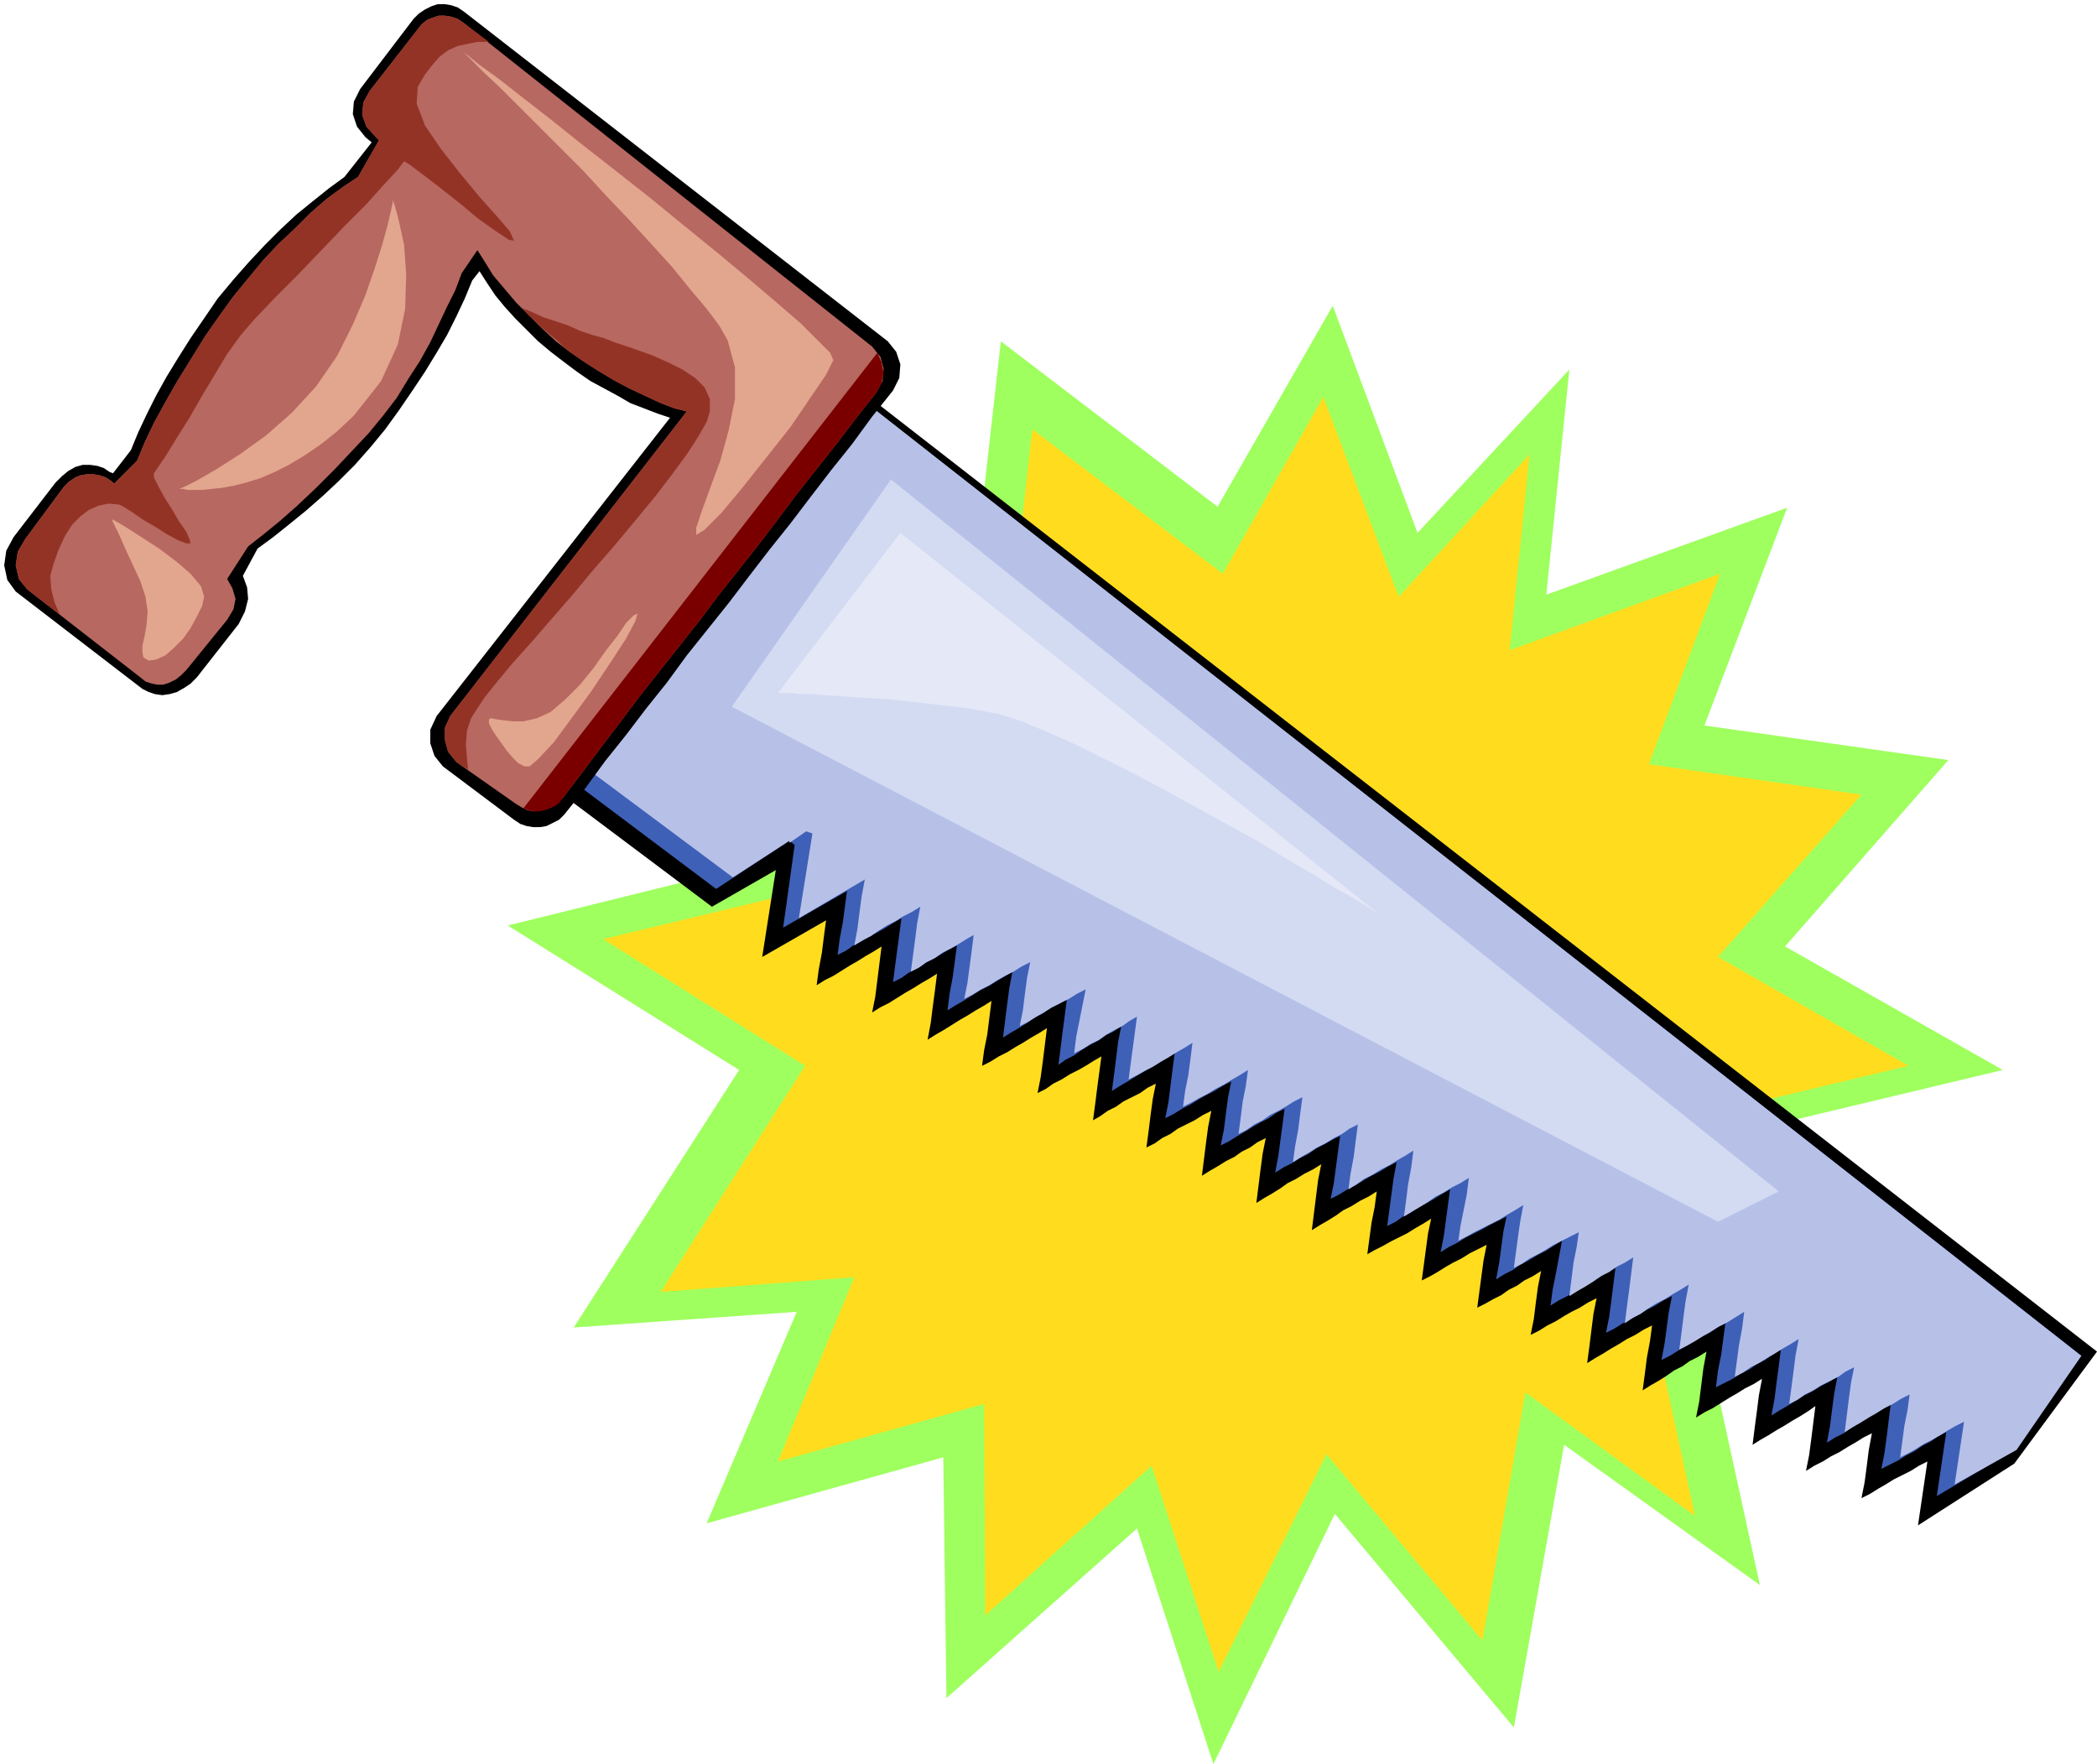
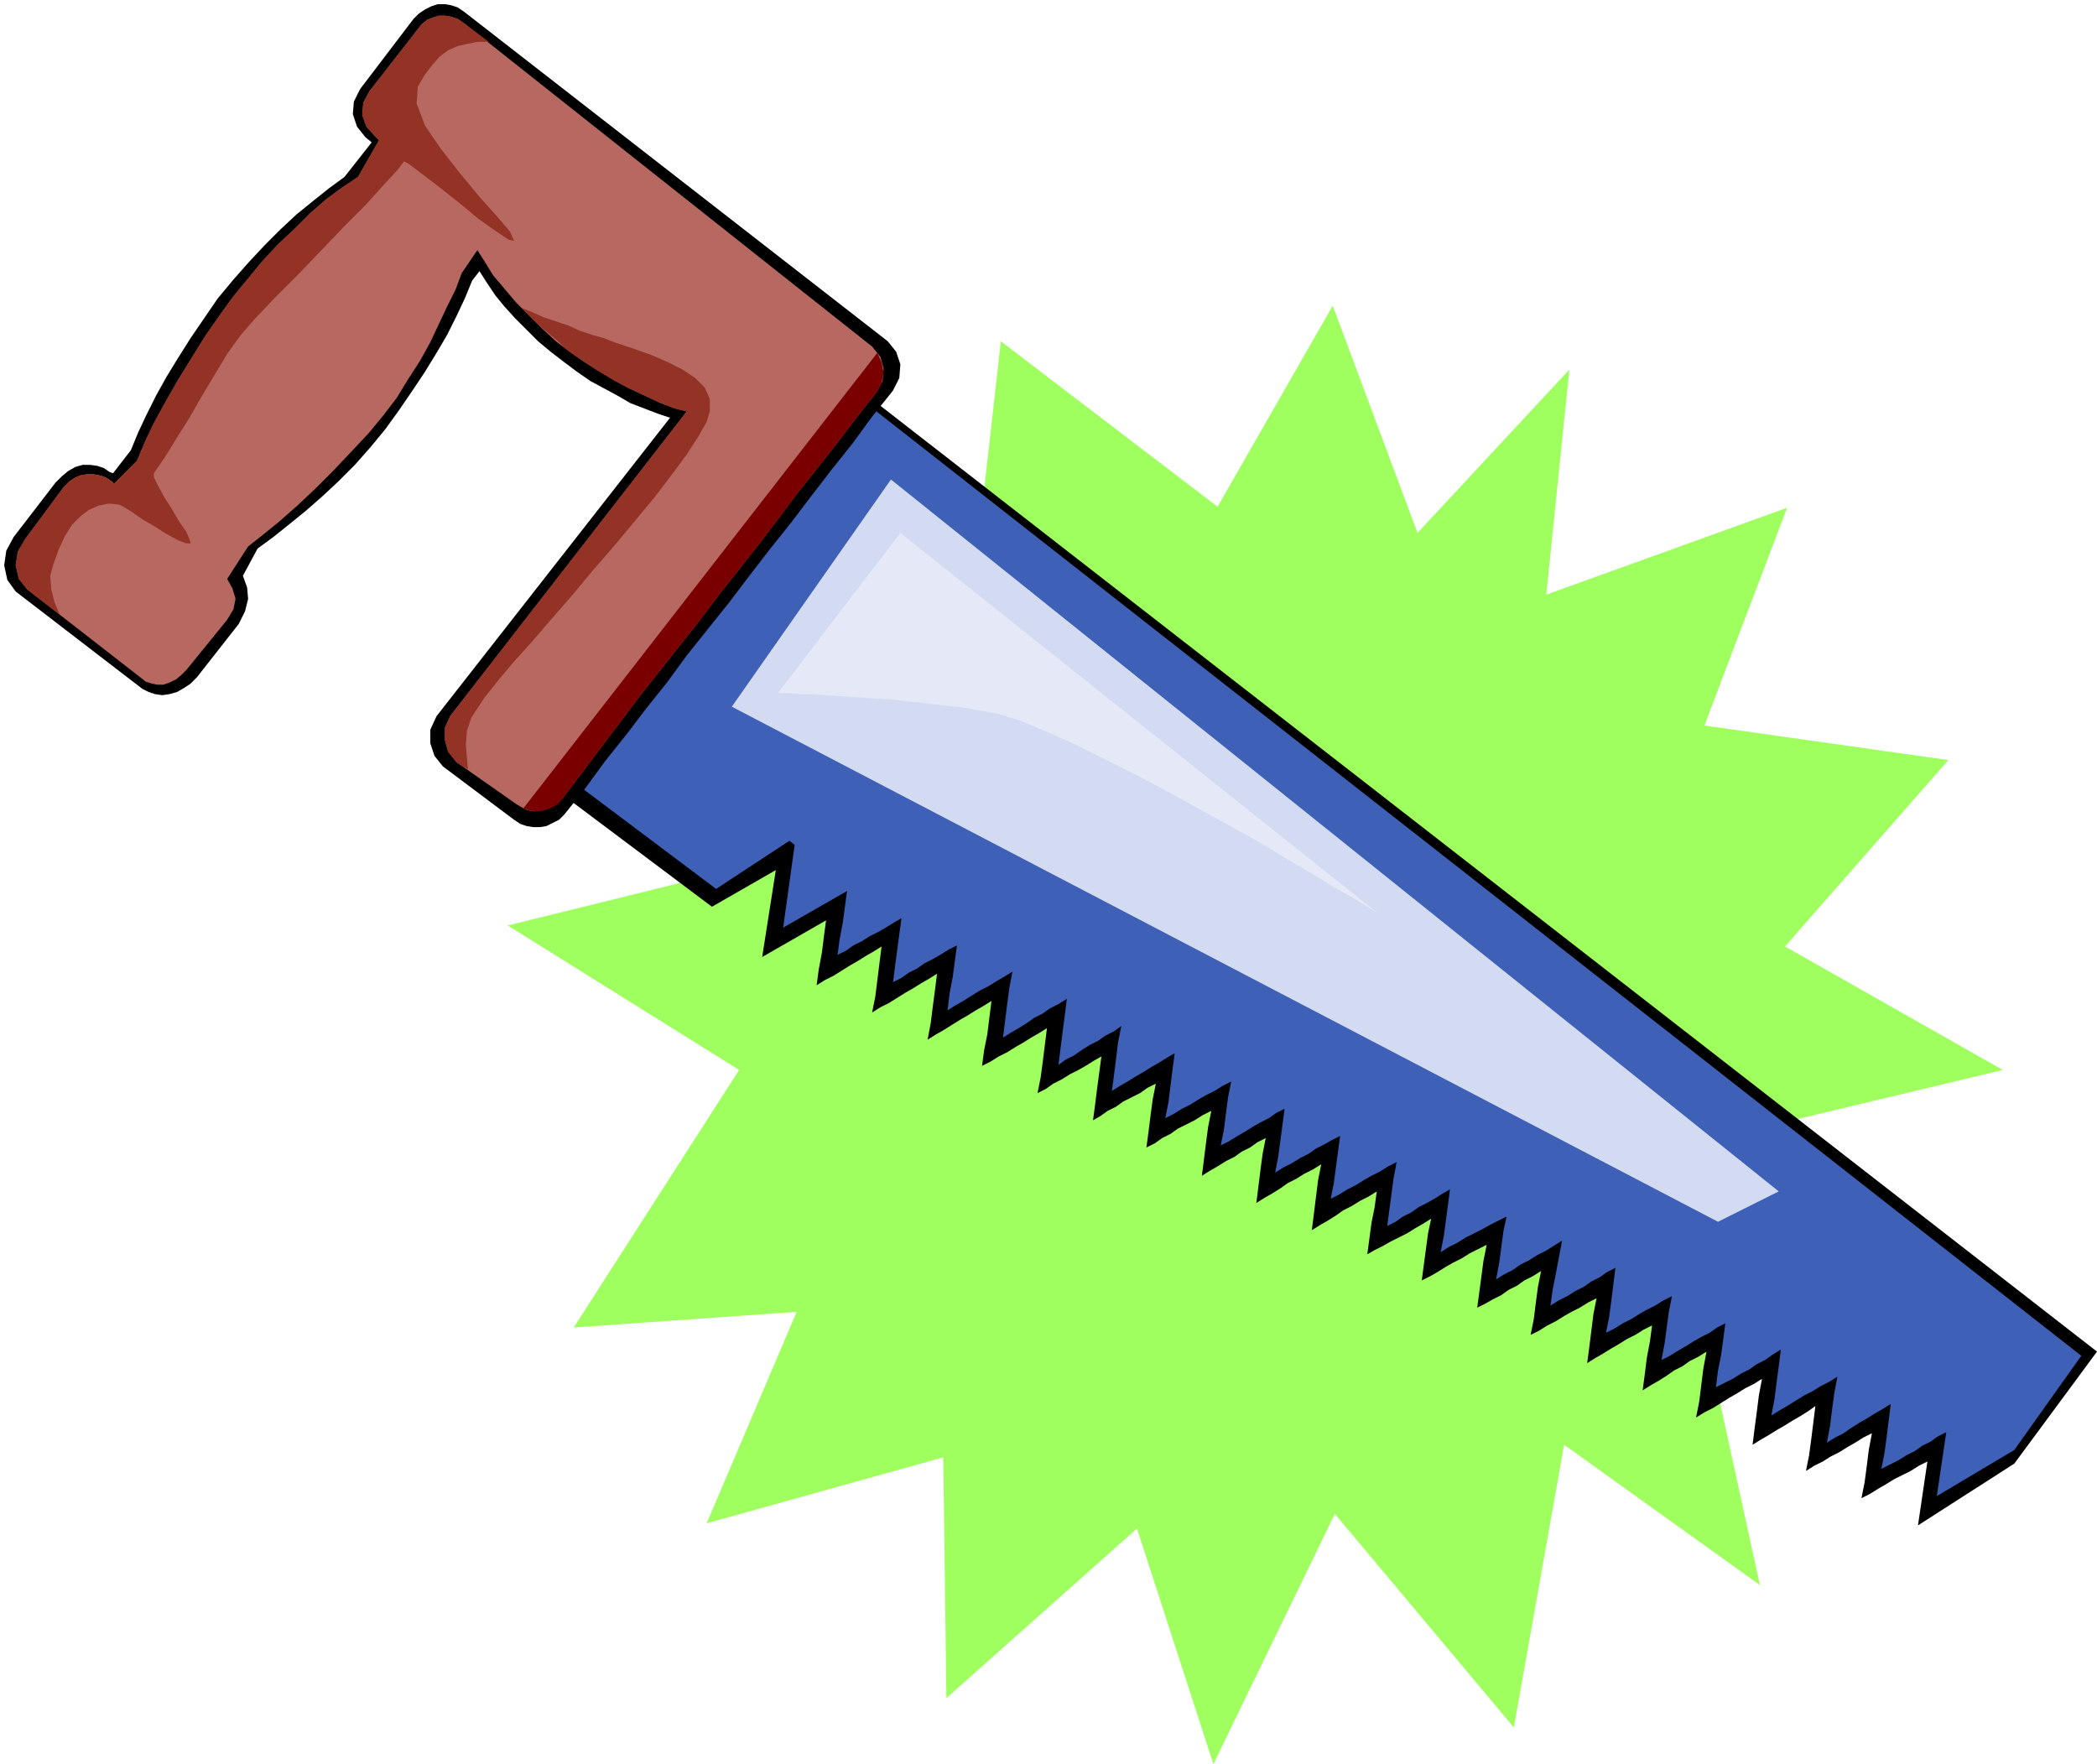
<svg xmlns="http://www.w3.org/2000/svg" fill-rule="evenodd" height="161.76" preserveAspectRatio="none" stroke-linecap="round" viewBox="0 0 2003 1685" width="2.003in">
  <style>.pen1{stroke:none}.brush4{fill:#000}</style>
  <path class="pen1" style="fill:#9eff5e" d="m1499 353-22 215 230-83-79 208 233 33-156 178 208 118-230 55 165 214-224-38 57 261-187-134-48 270-171-204-116 239-73-225-182 162-3-230-226 63 86-202-213 15 158-246-221-138 251-62-181-136 267-26-101-198 211 77 24-213 207 158 110-192 81 217 145-156z" />
-   <path class="pen1" style="fill:#ffdd1e" d="m1461 434-19 187 201-73-68 182 203 29-137 155 182 104-201 48 144 187-197-35 50 230-162-118-41 237-149-178-103 208-64-197-159 143-1-202-197 55 73-176-185 14 138-216-193-121 220-53-160-120 234-23-87-172 182 67 21-186 182 138 96-169 72 191 125-136z" />
  <path class="pen1 brush4" d="m745 313 1258 978-79 107-92 59 9-61-8 4-8 5-8 4-8 4-8 5-7 4-8 5-8 4 3-15 2-15 2-16 3-16-8 4-8 5-7 4-8 5-8 4-8 5-8 4-8 5 3-15 2-15 2-16 2-16-7 5-8 5-7 4-8 5-7 4-8 5-7 4-8 5 2-16 2-15 2-16 3-16-8 5-8 4-8 5-7 4-8 5-8 5-8 4-8 5 3-15 2-16 2-16 3-16-8 5-8 4-7 5-8 4-7 5-8 5-7 4-8 5 2-15 2-16 3-16 2-15-8 4-8 5-8 4-8 5-7 4-8 5-7 4-8 5 2-15 2-16 2-16 3-15-8 4-8 5-8 4-7 4-8 5-8 4-8 5-8 4 3-15 2-16 2-15 3-15-8 5-8 4-7 5-8 4-7 5-8 4-7 4-8 4 2-15 2-15 2-15 3-15-8 4-8 4-8 5-8 4-7 4-8 5-7 4-8 4 2-15 2-15 2-15 3-14-8 5-7 4-8 5-8 4-8 4-7 4-8 4-7 4 2-15 2-15 3-15 2-15-8 5-8 4-8 5-8 4-7 5-8 5-7 4-8 5 2-16 2-16 2-16 3-15-8 5-8 4-8 5-8 4-7 5-8 5-7 4-8 5 2-16 2-16 2-15 3-15-8 4-7 5-8 4-7 5-8 4-8 5-7 4-8 5 2-16 2-16 2-15 3-15-8 4-8 5-8 4-8 4-7 5-8 4-7 5-8 4 2-15 2-16 2-15 3-15-8 4-7 5-8 4-8 4-7 5-8 4-7 5-7 4 2-15 2-16 2-15 2-15-7 4-8 5-7 4-8 4-8 5-8 4-7 5-8 4 3-15 2-15 2-16 2-16-8 5-7 4-8 5-7 4-8 5-8 4-8 5-8 4 2-15 3-15 2-16 2-16-8 5-7 4-8 5-7 4-8 5-8 5-7 4-8 5 3-16 2-16 2-15 2-16-8 5-7 4-8 5-7 4-8 5-8 5-8 4-8 5 3-15 2-16 2-16 2-16-8 5-7 4-8 5-7 4-8 5-8 5-8 4-8 5 2-15 3-16 2-16 2-15-61 35 13-83-61 35-220-165 285-388z" />
  <path class="pen1" style="fill:#3f60b7" d="m739 316 1249 979-64 90-74 44 9-61-8 4-7 5-8 4-7 5-8 4-8 5-8 4-8 4 3-15 2-15 2-16 2-16-8 5-7 4-8 5-7 4-8 5-7 5-8 4-8 5 3-16 2-16 2-15 3-16-8 5-8 4-8 5-8 4-8 5-8 5-7 4-8 5 3-16 2-16 2-15 2-16-8 5-7 5-8 4-7 5-8 4-8 5-8 4-8 4 2-16 3-15 2-15 2-15-8 4-7 5-8 4-7 4-8 5-7 4-8 5-8 4 3-16 2-15 2-15 3-15-8 4-8 5-8 4-7 4-8 5-8 4-8 5-8 4 3-15 2-15 2-16 2-16-8 4-7 5-8 4-7 5-8 4-8 5-8 4-8 5 2-15 3-15 3-16 3-16-8 5-8 5-8 4-8 5-8 4-7 5-8 4-8 5 3-16 2-15 2-15 3-14-8 4-8 4-7 4-8 4-8 4-8 5-8 4-8 5 3-15 2-15 2-15 2-15-7 4-8 5-7 4-8 4-7 5-8 4-7 5-8 4 2-15 2-15 2-15 3-16-8 4-8 5-8 4-7 4-8 5-8 4-8 5-8 4 3-15 2-15 2-15 2-15-8 4-7 4-8 4-7 5-8 4-8 5-8 4-8 5 3-16 2-15 2-15 2-15-8 4-7 5-8 4-7 4-8 5-7 4-8 5-8 4 3-15 2-16 2-15 3-15-8 4-8 5-8 4-7 4-8 5-8 4-8 5-8 4 3-15 2-16 2-16 2-15-7 4-8 5-7 4-8 5-7 4-8 5-7 4-8 5 2-15 2-16 2-16 3-15-7 5-8 4-7 5-8 4-8 5-7 5-8 4-7 5 2-16 2-16 2-15 2-16-8 5-8 4-7 5-8 4-7 5-8 5-7 4-8 5 2-16 2-16 2-15 3-16-8 5-7 4-8 5-8 4-8 5-8 5-7 4-8 5 2-16 3-16 2-15 2-15-8 4-8 5-7 4-8 4-7 5-8 4-7 5-8 4 2-16 2-15 2-15 2-15-7 4-8 5-7 4-8 4-8 5-8 4-7 5-8 4 2-15 3-16 2-15 2-15-61 35 11-79-5-4-70 46-217-163 272-370z" />
-   <path class="pen1" style="fill:#b7c1e8" d="m1926 1385-59 33 9-60-8 4-7 4-8 5-7 4-8 4-8 5-7 4-8 4 2-15 2-15 3-15 2-15-8 4-8 5-8 4-8 5-7 4-8 5-7 4-8 5 2-16 2-16 2-15 3-15-8 4-7 5-8 4-8 4-8 5-8 4-7 5-8 4 2-15 2-15 2-16 3-16-8 5-7 4-8 5-7 4-8 5-8 4-7 5-8 4 2-15 2-15 3-16 2-16-8 5-8 5-8 4-8 5-7 4-8 5-7 4-8 4 2-15 2-16 2-15 3-16-8 5-7 4-8 5-8 4-8 5-7 5-8 4-7 5 2-16 2-15 2-16 2-16-8 5-8 4-7 5-8 4-7 5-8 5-7 4-8 5 2-16 2-16 3-15 2-14-8 4-8 4-8 4-8 5-7 4-8 4-7 5-8 4 2-15 2-15 2-14 3-16-8 5-7 4-8 5-8 4-8 4-8 4-7 4-8 4 2-14 3-15 3-15 2-16-8 5-8 4-8 5-8 4-7 5-8 5-7 4-8 5 2-15 2-16 3-16 2-16-8 5-7 4-8 5-8 4-8 5-8 4-7 5-8 5 2-15 3-16 2-16 2-15-8 4-7 5-8 4-8 5-8 4-8 5-7 4-8 5 2-15 3-16 2-16 2-15-8 4-8 5-7 4-8 4-7 5-8 4-7 5-8 4 2-15 2-16 3-15 2-15-8 5-7 4-8 5-8 4-8 5-8 4-7 4-8 4 2-15 3-15 2-15 2-16-8 5-7 4-8 5-7 4-8 5-8 4-7 4-8 4 2-15 2-15 2-15 2-15-7 4-7 5-8 4-7 4-7 5-8 4-8 5-8 4 2-16 3-15 3-15 3-15-8 4-8 5-8 4-8 4-8 5-7 4-8 5-8 4 3-15 2-16 2-15 3-15-8 4-8 5-8 4-7 4-8 5-8 4-8 5-8 4 3-15 2-15 2-15 2-16-7 4-8 5-7 4-8 4-7 5-8 4-7 5-8 4 2-15 2-15 2-16 3-16-8 5-8 4-8 5-8 4-8 5-7 5-8 4-8 5 3-16 2-16 2-15 3-16-63 37 13-81-6-2-16 11v-2l-54 35-216-161 261-357 1243 975-62 90z" />
  <path class="pen1 brush4" d="m443 11 405 315 8 10 4 12-1 13-6 12-20 25-19 26-20 25-20 26-19 25-20 25-20 26-19 25-20 25-20 25-19 26-20 25-19 25-20 25-19 26-20 25-5 5-6 3-6 3-6 1h-7l-6-1-6-2-6-4-68-51-8-10-4-12v-13l6-13 223-285-12-4-13-5-13-5-12-7-13-7-13-7-13-9-12-9-13-10-12-10-11-11-11-11-10-11-9-11-8-12-7-11-7 9-7 17-8 17-9 18-10 17-11 18-12 18-13 19-13 18-14 17-15 17-16 16-15 14-16 14-16 13-15 12-15 11-14 26 4 11 1 11-3 12-6 12-40 51-6 6-6 4-7 4-7 2-7 1-7-1-6-2-6-3-121-93-8-11-3-14 2-14 7-13 40-52 6-6 6-5 7-4 7-2h7l7 1 6 2 6 4 3 1 17-22 7-17 8-17 9-18 10-18 11-18 12-19 13-19 13-19 15-18 15-17 15-16 15-15 15-14 16-13 15-12 15-11 26-33-6-5-8-10-4-12 1-12 6-12 51-67 5-5 6-4 6-3 6-2h7l6 1 6 2 6 4z" />
  <path class="pen1" style="fill:#b76860" d="m443 22 390 309 8 10 3 11-1 12-6 11-19 24-19 25-19 24-19 24-18 24-19 25-19 24-19 24-18 24-19 24-19 24-19 24-18 24-19 25-18 24-19 25-5 4-5 4-5 2-6 1-6 1-6-1-6-3-5-3-57-40-8-10-3-11v-12l5-11 226-291-12-3-13-5-15-7-15-7-15-8-15-9-14-9-13-9-13-10-13-12-12-12-13-13-11-13-11-13-8-13-7-11-15 22-6 16-8 16-8 17-8 17-10 18-11 17-11 18-13 17-14 17-16 17-17 18-17 17-18 17-17 15-16 13-14 11-20 31 5 9 3 10-2 10-6 10-39 48-5 5-5 4-6 3-6 2h-6l-5-1-6-2-5-4-108-84-8-10-3-13 2-13 7-12 37-50 5-5 6-4 5-2 6-1h6l6 1 6 2 6 4 2 2 22-22 7-17 9-19 11-20 12-21 13-21 13-21 14-20 13-18 14-17 14-17 15-16 16-15 15-15 15-13 15-11 15-10 20-35-3-3-9-10-4-11 1-12 6-11 46-59 4-5 5-4 5-2 6-2h6l6 1 6 2 6 4z" />
  <path class="pen1" style="fill:#7a0000" d="m500 772 338-435 4 9 2 10-2 10-5 9-19 24-19 25-19 24-19 24-18 24-19 25-19 24-19 24-18 24-19 24-19 24-19 24-18 24-19 25-18 24-19 25-3 4-4 3-5 2-5 2-5 1h-5l-5-1-5-2z" />
-   <path class="pen1" d="m107 496 4 2 10 6 14 9 17 11 16 12 14 12 10 12 3 10-2 9-5 10-6 11-7 10-9 9-8 7-9 4-7 1-5-3-1-5v-6l2-9 2-11 1-13-2-14-5-15-13-28-8-18-5-10-1-3zm64-29 5-2 12-6 19-11 22-14 25-18 25-22 23-25 20-29 15-30 12-28 9-26 7-22 5-18 3-13 2-9v-3l2 5 4 15 5 23 2 28-1 33-7 34-16 35-26 33-16 15-15 12-16 11-15 9-14 7-14 6-13 4-12 3-11 2-10 1-9 1h-14l-4-1h-4zM443 50l4 3 11 9 18 13 23 18 27 21 30 24 32 25 33 26 33 27 32 26 30 25 27 23 22 19 17 17 11 11 3 7-7 14-15 22-19 28-23 29-23 29-20 24-16 16-8 5v-7l5-15 8-22 10-27 8-29 6-30v-30l-7-26-8-14-12-16-16-19-17-21-20-22-21-23-22-23-22-24-22-22-21-21-19-19-17-17-15-14-11-11-7-7-2-2zm24 641 3 6 4 6 5 7 5 7 6 7 5 5 6 3h5l8-7 15-16 17-23 19-26 18-27 15-23 9-17 2-7-4 2-7 7-8 12-11 14-12 17-13 16-14 14-14 12-13 6-13 3h-10l-9-1-7-1-5-1-2 1v4z" style="fill:#e2a58e" />
  <path class="pen1" d="m57 587-5-12-3-12-1-13 3-11 5-14 6-13 7-11 8-8 8-6 9-4 10-2 10 1 4 2 8 5 10 7 12 7 11 7 11 6 8 3h4l-1-4-3-7-7-10-7-12-7-11-6-11-4-8v-4l11-16 11-18 12-19 12-21 12-20 12-20 13-18 13-15 19-20 22-22 23-24 22-23 21-21 17-19 13-14 6-8 5 3 12 9 17 13 19 15 18 15 17 12 12 8 5 1-4-9-12-14-17-19-19-23-18-23-15-22-8-21 1-16 7-12 7-9 7-8 8-6 9-4 9-2 10-2h11l-24-18-6-4-6-2-6-1h-6l-6 2-5 2-5 4-4 5-46 59-6 11-1 12 4 11 9 10 3 3-20 35-15 10-15 11-15 13-15 15-16 15-15 16-14 17-14 17-13 18-14 20-13 21-13 21-12 21-11 20-9 19-7 17-22 22-2-2-6-4-6-2-6-1h-6l-6 1-5 2-6 4-5 5-37 50-7 12-2 13 3 13 8 10 31 24zm390 148-1-11-1-13 1-13 4-12 5-8 8-12 12-15 15-18 18-20 19-22 20-23 20-24 20-23 20-24 19-23 16-21 14-19 11-17 8-14 3-10v-12l-5-11-9-9-12-8-14-7-16-7-17-6-18-6-10-4-11-3-12-4-11-5-12-4-12-4-11-5-10-4 6 6 5 5 6 6 6 5 6 5 6 5 5 5 6 5 13 9 14 9 15 9 15 8 15 7 15 7 13 5 12 3-226 291-5 11v12l3 11 8 10 11 7z" style="fill:#933326" />
  <path class="pen1" style="fill:#d3dbf2" d="m699 675 152-217 848 680-58 29-942-492z" />
  <path class="pen1" style="fill:#e5e8f7" d="m743 662 117-153 457 364-3-2-8-5-13-8-18-10-21-13-24-14-26-16-29-16-29-16-31-17-30-16-30-15-28-14-27-12-24-10-22-7-16-3-17-3-18-2-17-2-18-2-18-2-17-1-16-1-15-1-14-1-13-1h-11l-9-1h-12z" />
</svg>